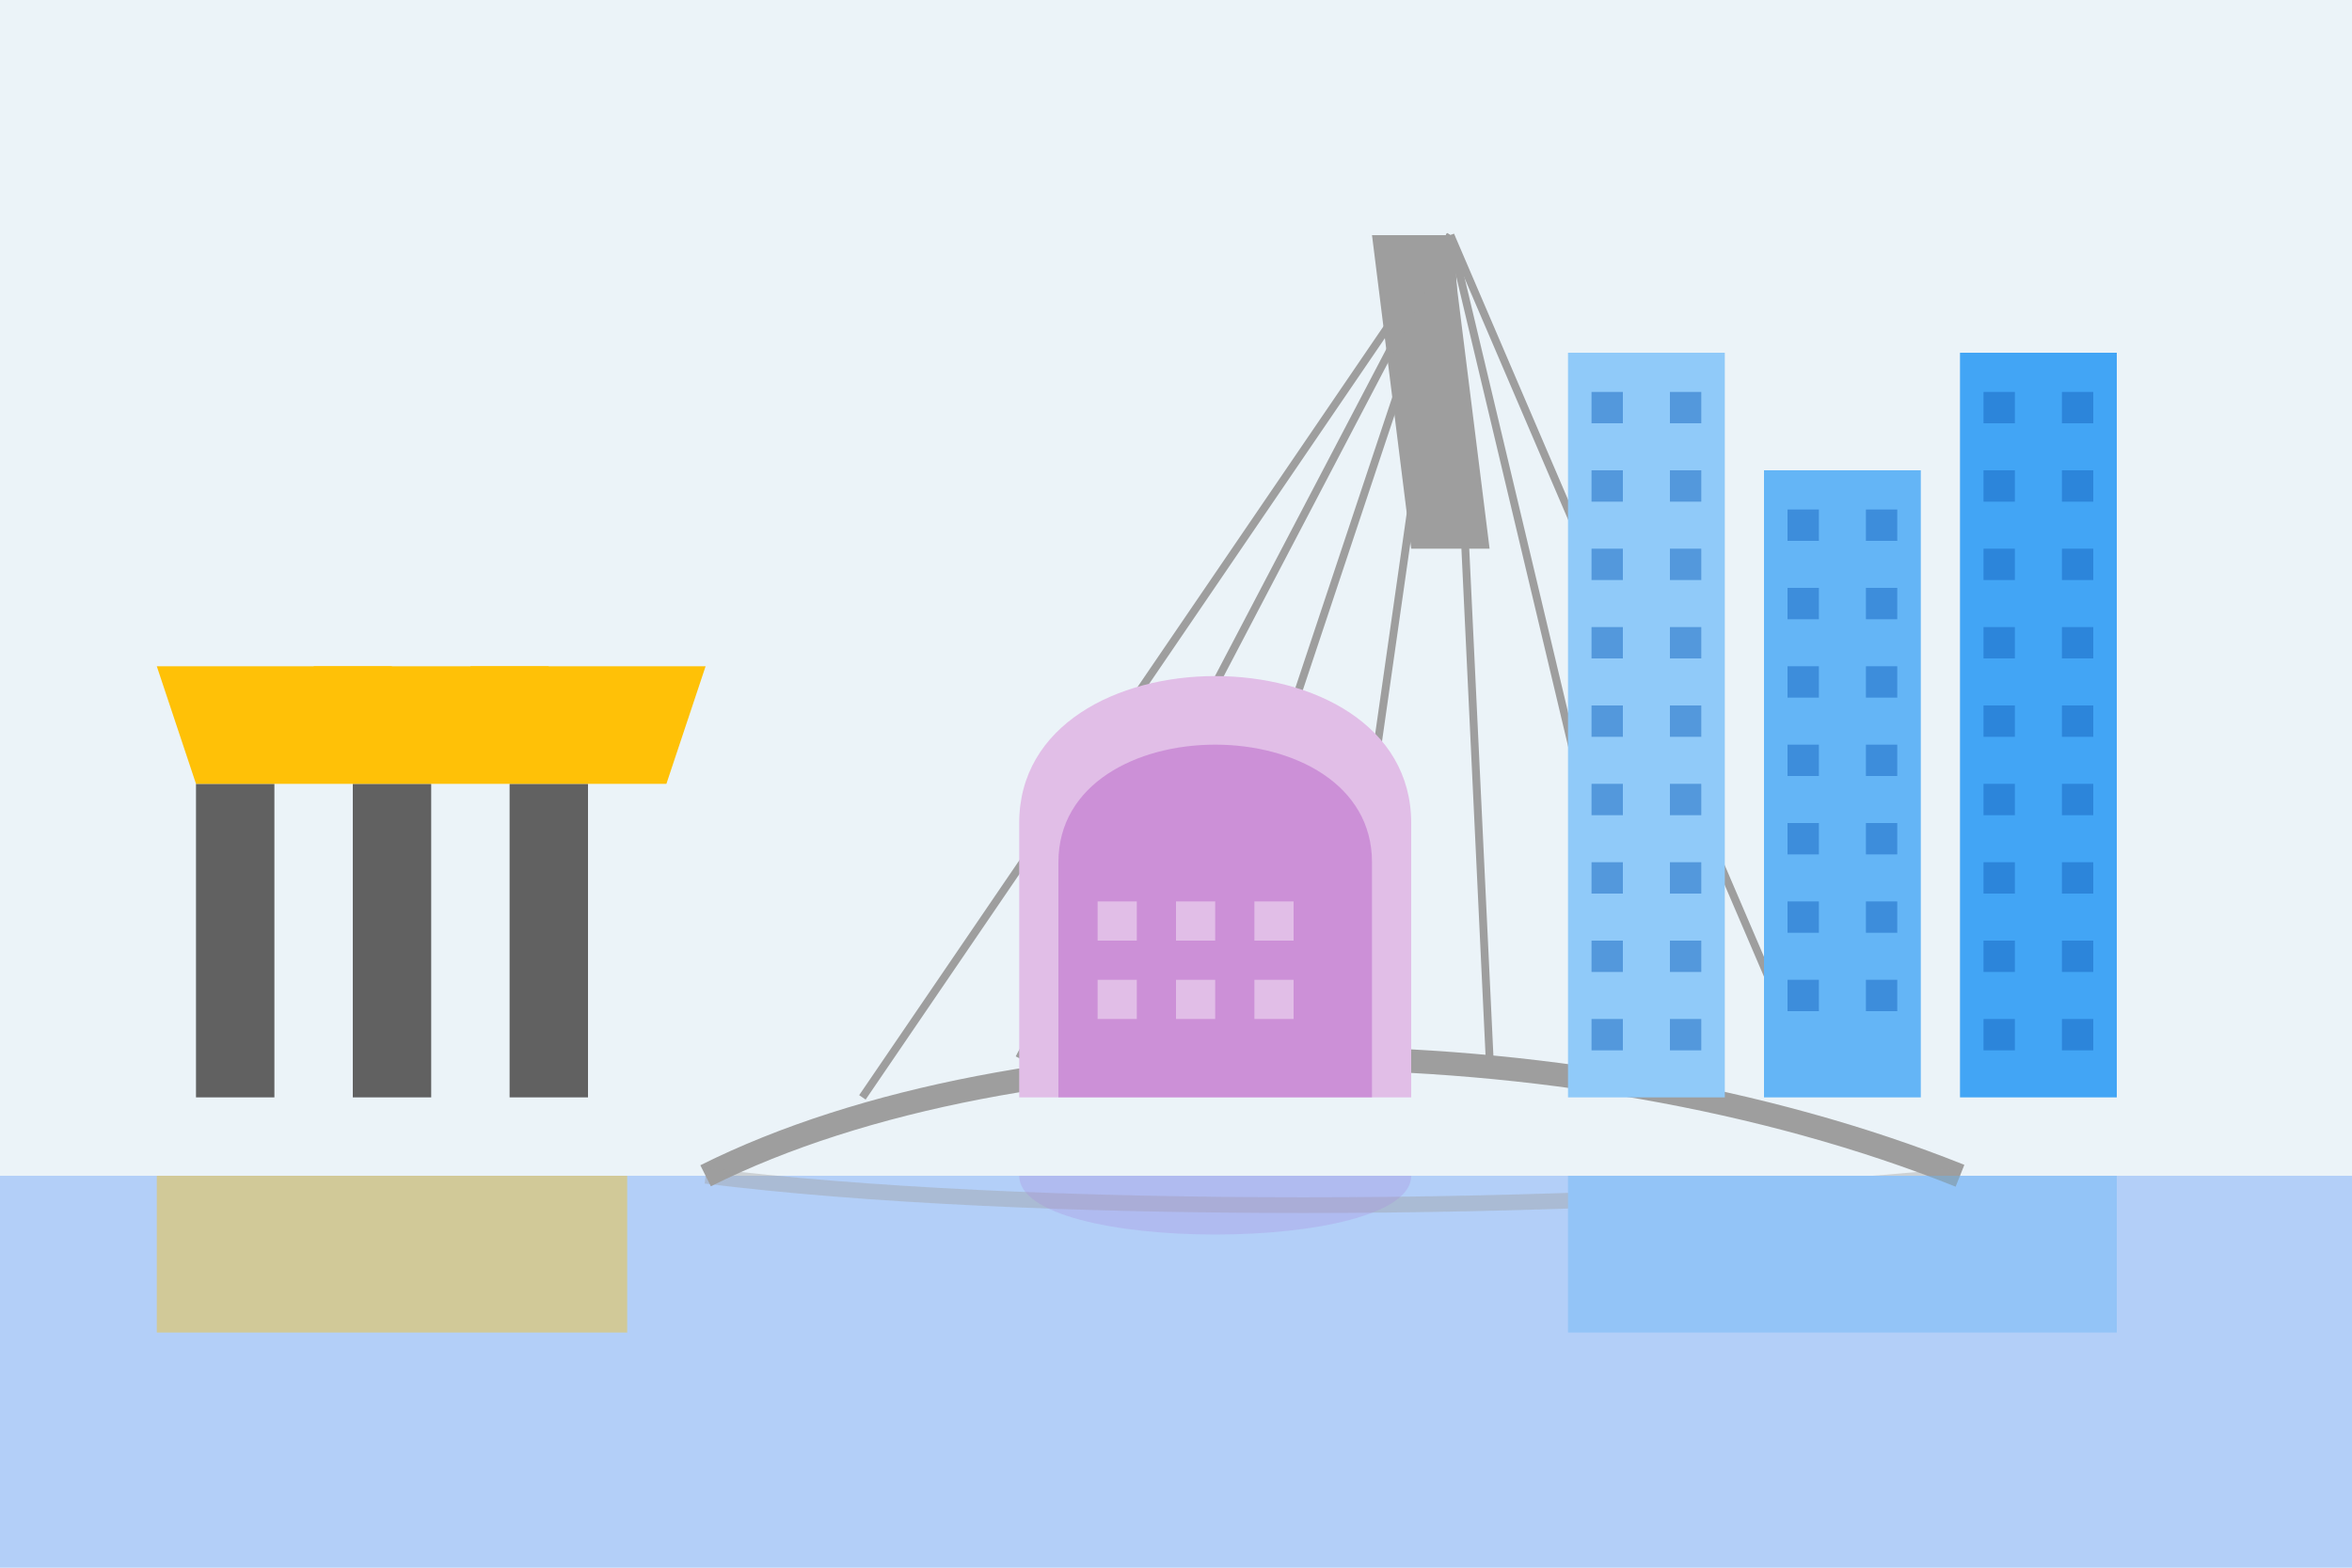
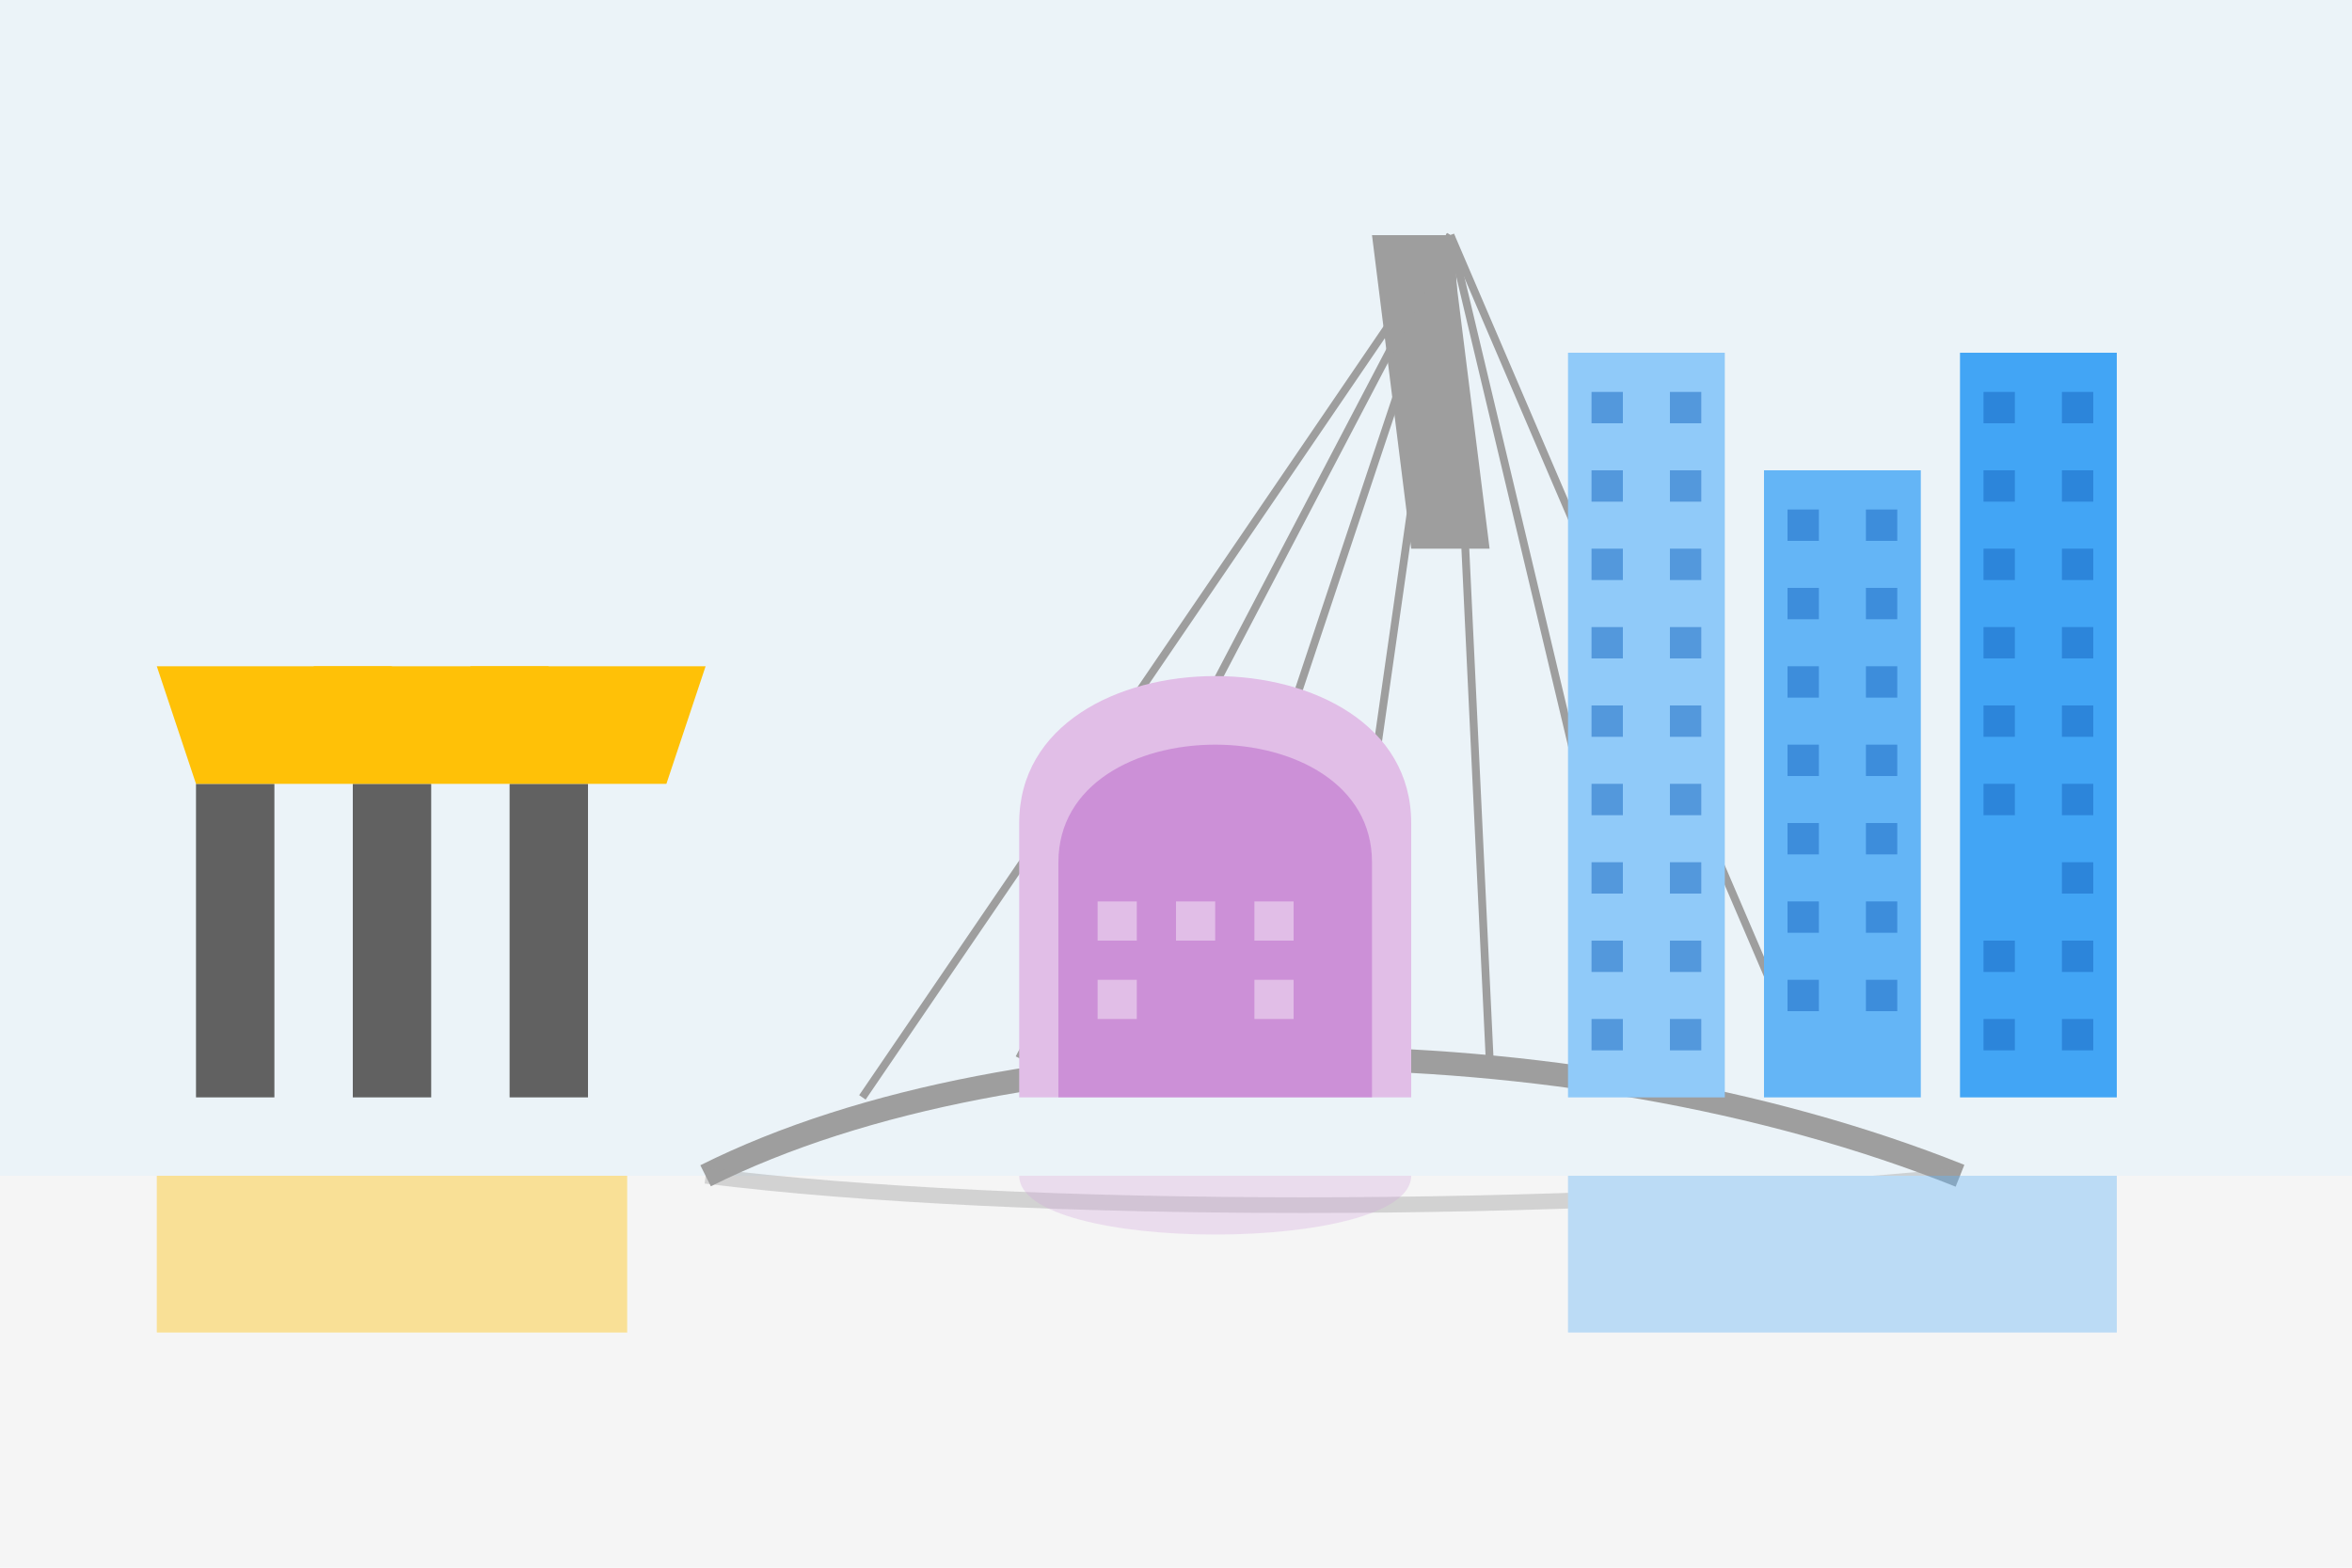
<svg xmlns="http://www.w3.org/2000/svg" width="300" height="200" viewBox="0 0 300 200">
  <rect width="300" height="200" fill="#f5f5f5" />
-   <rect x="0" y="150" width="300" height="50" fill="#1A75FF" opacity="0.3" />
  <rect x="0" y="0" width="300" height="150" fill="#E3F2FD" opacity="0.5" />
  <g transform="translate(20, 100)">
    <rect x="5" y="0" width="10" height="40" fill="#616161" />
    <rect x="25" y="0" width="10" height="40" fill="#616161" />
    <rect x="45" y="0" width="10" height="40" fill="#616161" />
    <path d="M0,0 L20,0 L25,-15 L-5,-15 Z" fill="#FFC107" transform="translate(5, 0)" />
    <path d="M0,0 L20,0 L25,-15 L-5,-15 Z" fill="#FFC107" transform="translate(25, 0)" />
    <path d="M0,0 L20,0 L25,-15 L-5,-15 Z" fill="#FFC107" transform="translate(45, 0)" />
  </g>
  <g transform="translate(90, 150)">
    <path d="M0,0 C40,-20 110,-20 160,0" stroke="#9E9E9E" stroke-width="3" fill="none" />
    <polygon points="90,-80 100,-80 95,-120 85,-120" fill="#9E9E9E" />
    <line x1="95" y1="-120" x2="20" y2="-10" stroke="#9E9E9E" stroke-width="1" />
    <line x1="95" y1="-120" x2="40" y2="-15" stroke="#9E9E9E" stroke-width="1" />
    <line x1="95" y1="-120" x2="60" y2="-15" stroke="#9E9E9E" stroke-width="1" />
    <line x1="95" y1="-120" x2="80" y2="-15" stroke="#9E9E9E" stroke-width="1" />
    <line x1="95" y1="-120" x2="100" y2="-15" stroke="#9E9E9E" stroke-width="1" />
    <line x1="95" y1="-120" x2="120" y2="-15" stroke="#9E9E9E" stroke-width="1" />
    <line x1="95" y1="-120" x2="140" y2="-15" stroke="#9E9E9E" stroke-width="1" />
  </g>
  <g transform="translate(200, 45)">
    <rect x="0" y="0" width="20" height="95" fill="#90CAF9" />
    <rect x="25" y="15" width="20" height="80" fill="#64B5F6" />
    <rect x="50" y="0" width="20" height="95" fill="#42A5F5" />
    <g fill="#1565C0" opacity="0.5">
      <rect x="3" y="5" width="4" height="4" />
      <rect x="13" y="5" width="4" height="4" />
      <rect x="3" y="15" width="4" height="4" />
      <rect x="13" y="15" width="4" height="4" />
      <rect x="3" y="25" width="4" height="4" />
      <rect x="13" y="25" width="4" height="4" />
      <rect x="3" y="35" width="4" height="4" />
      <rect x="13" y="35" width="4" height="4" />
      <rect x="3" y="45" width="4" height="4" />
      <rect x="13" y="45" width="4" height="4" />
      <rect x="3" y="55" width="4" height="4" />
      <rect x="13" y="55" width="4" height="4" />
      <rect x="3" y="65" width="4" height="4" />
      <rect x="13" y="65" width="4" height="4" />
      <rect x="3" y="75" width="4" height="4" />
      <rect x="13" y="75" width="4" height="4" />
      <rect x="3" y="85" width="4" height="4" />
      <rect x="13" y="85" width="4" height="4" />
      <rect x="28" y="20" width="4" height="4" />
      <rect x="38" y="20" width="4" height="4" />
      <rect x="28" y="30" width="4" height="4" />
      <rect x="38" y="30" width="4" height="4" />
      <rect x="28" y="40" width="4" height="4" />
      <rect x="38" y="40" width="4" height="4" />
      <rect x="28" y="50" width="4" height="4" />
      <rect x="38" y="50" width="4" height="4" />
      <rect x="28" y="60" width="4" height="4" />
      <rect x="38" y="60" width="4" height="4" />
      <rect x="28" y="70" width="4" height="4" />
      <rect x="38" y="70" width="4" height="4" />
      <rect x="28" y="80" width="4" height="4" />
      <rect x="38" y="80" width="4" height="4" />
      <rect x="53" y="5" width="4" height="4" />
      <rect x="63" y="5" width="4" height="4" />
      <rect x="53" y="15" width="4" height="4" />
      <rect x="63" y="15" width="4" height="4" />
      <rect x="53" y="25" width="4" height="4" />
      <rect x="63" y="25" width="4" height="4" />
      <rect x="53" y="35" width="4" height="4" />
      <rect x="63" y="35" width="4" height="4" />
      <rect x="53" y="45" width="4" height="4" />
      <rect x="63" y="45" width="4" height="4" />
      <rect x="53" y="55" width="4" height="4" />
      <rect x="63" y="55" width="4" height="4" />
-       <rect x="53" y="65" width="4" height="4" />
      <rect x="63" y="65" width="4" height="4" />
      <rect x="53" y="75" width="4" height="4" />
      <rect x="63" y="75" width="4" height="4" />
      <rect x="53" y="85" width="4" height="4" />
      <rect x="63" y="85" width="4" height="4" />
    </g>
  </g>
  <g transform="translate(130, 105)">
    <path d="M0,0 C0,-25 50,-25 50,0 L50,35 L0,35 Z" fill="#E1BEE7" />
    <path d="M5,5 C5,-15 45,-15 45,5 L45,35 L5,35 Z" fill="#9C27B0" opacity="0.3" />
    <rect x="10" y="10" width="5" height="5" fill="#E1BEE7" />
    <rect x="20" y="10" width="5" height="5" fill="#E1BEE7" />
    <rect x="30" y="10" width="5" height="5" fill="#E1BEE7" />
    <rect x="10" y="20" width="5" height="5" fill="#E1BEE7" />
-     <rect x="20" y="20" width="5" height="5" fill="#E1BEE7" />
    <rect x="30" y="20" width="5" height="5" fill="#E1BEE7" />
  </g>
  <g opacity="0.4">
    <rect x="20" y="150" width="60" height="20" fill="#FFC107" />
    <path d="M90,150 C130,155 200,155 250,150" stroke="#9E9E9E" stroke-width="2" fill="none" />
    <rect x="200" y="150" width="70" height="20" fill="#64B5F6" />
    <path d="M130,150 C130,160 180,160 180,150" fill="#9C27B0" opacity="0.3" />
  </g>
</svg>